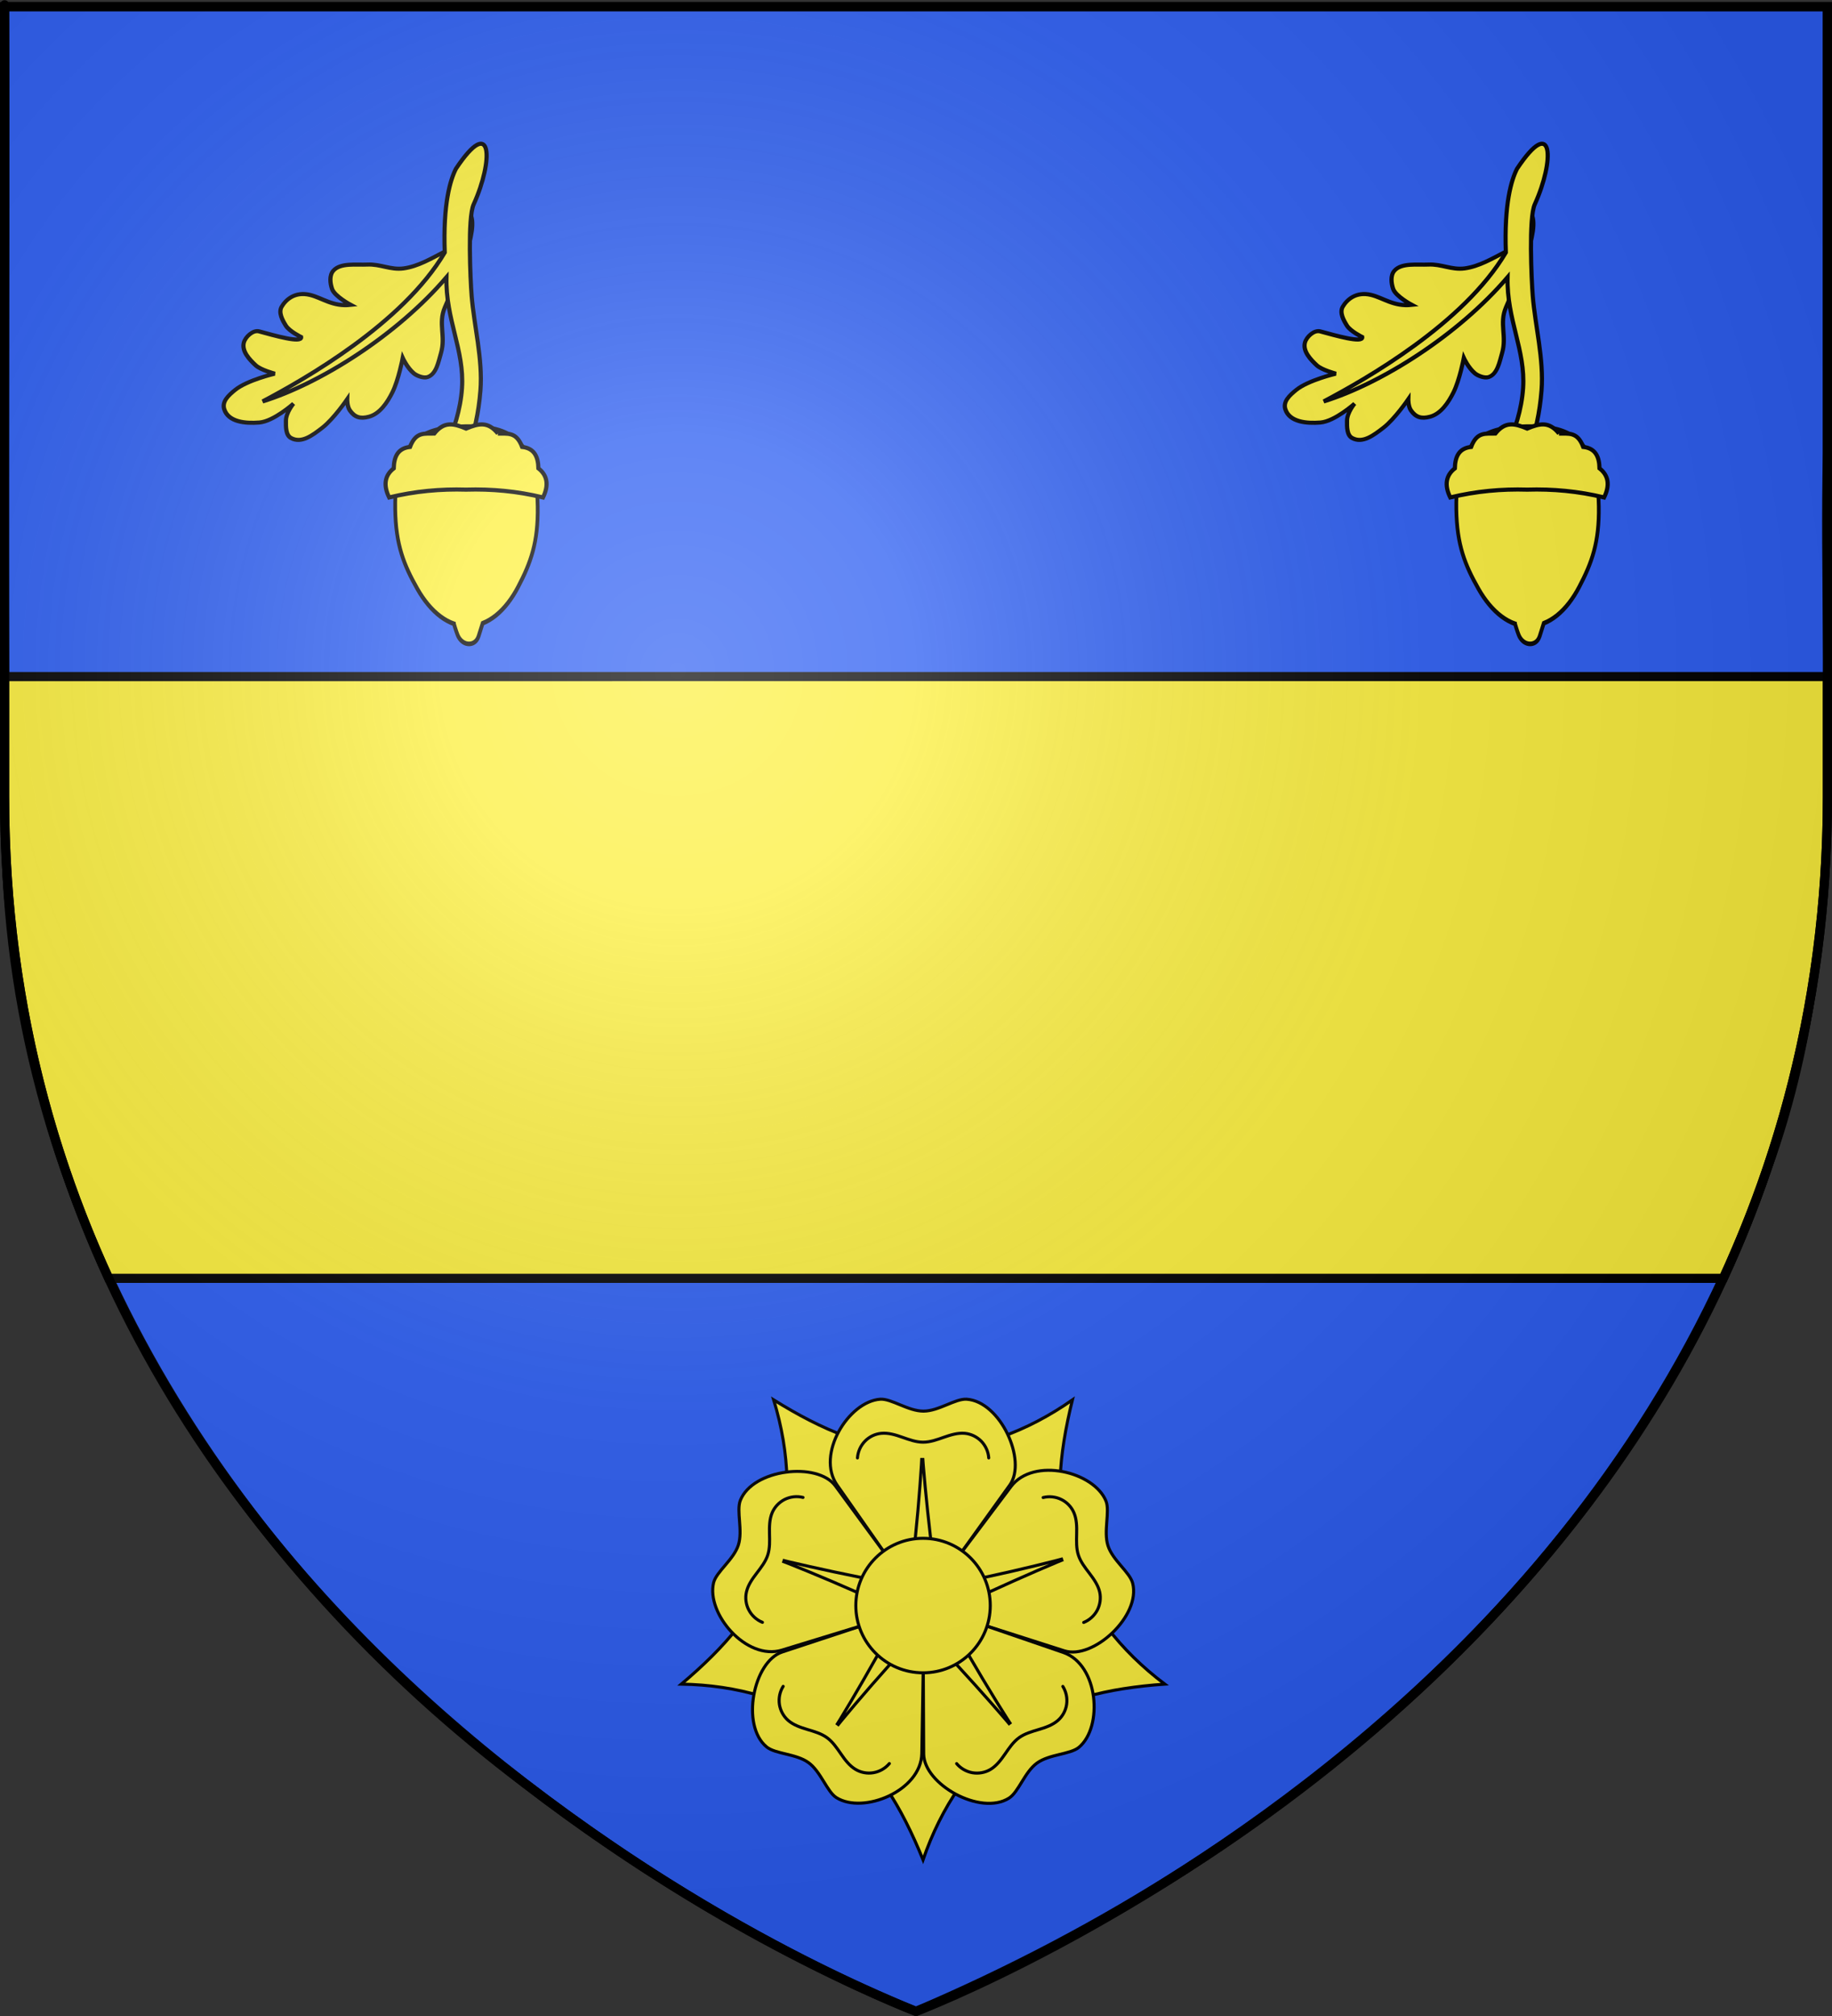
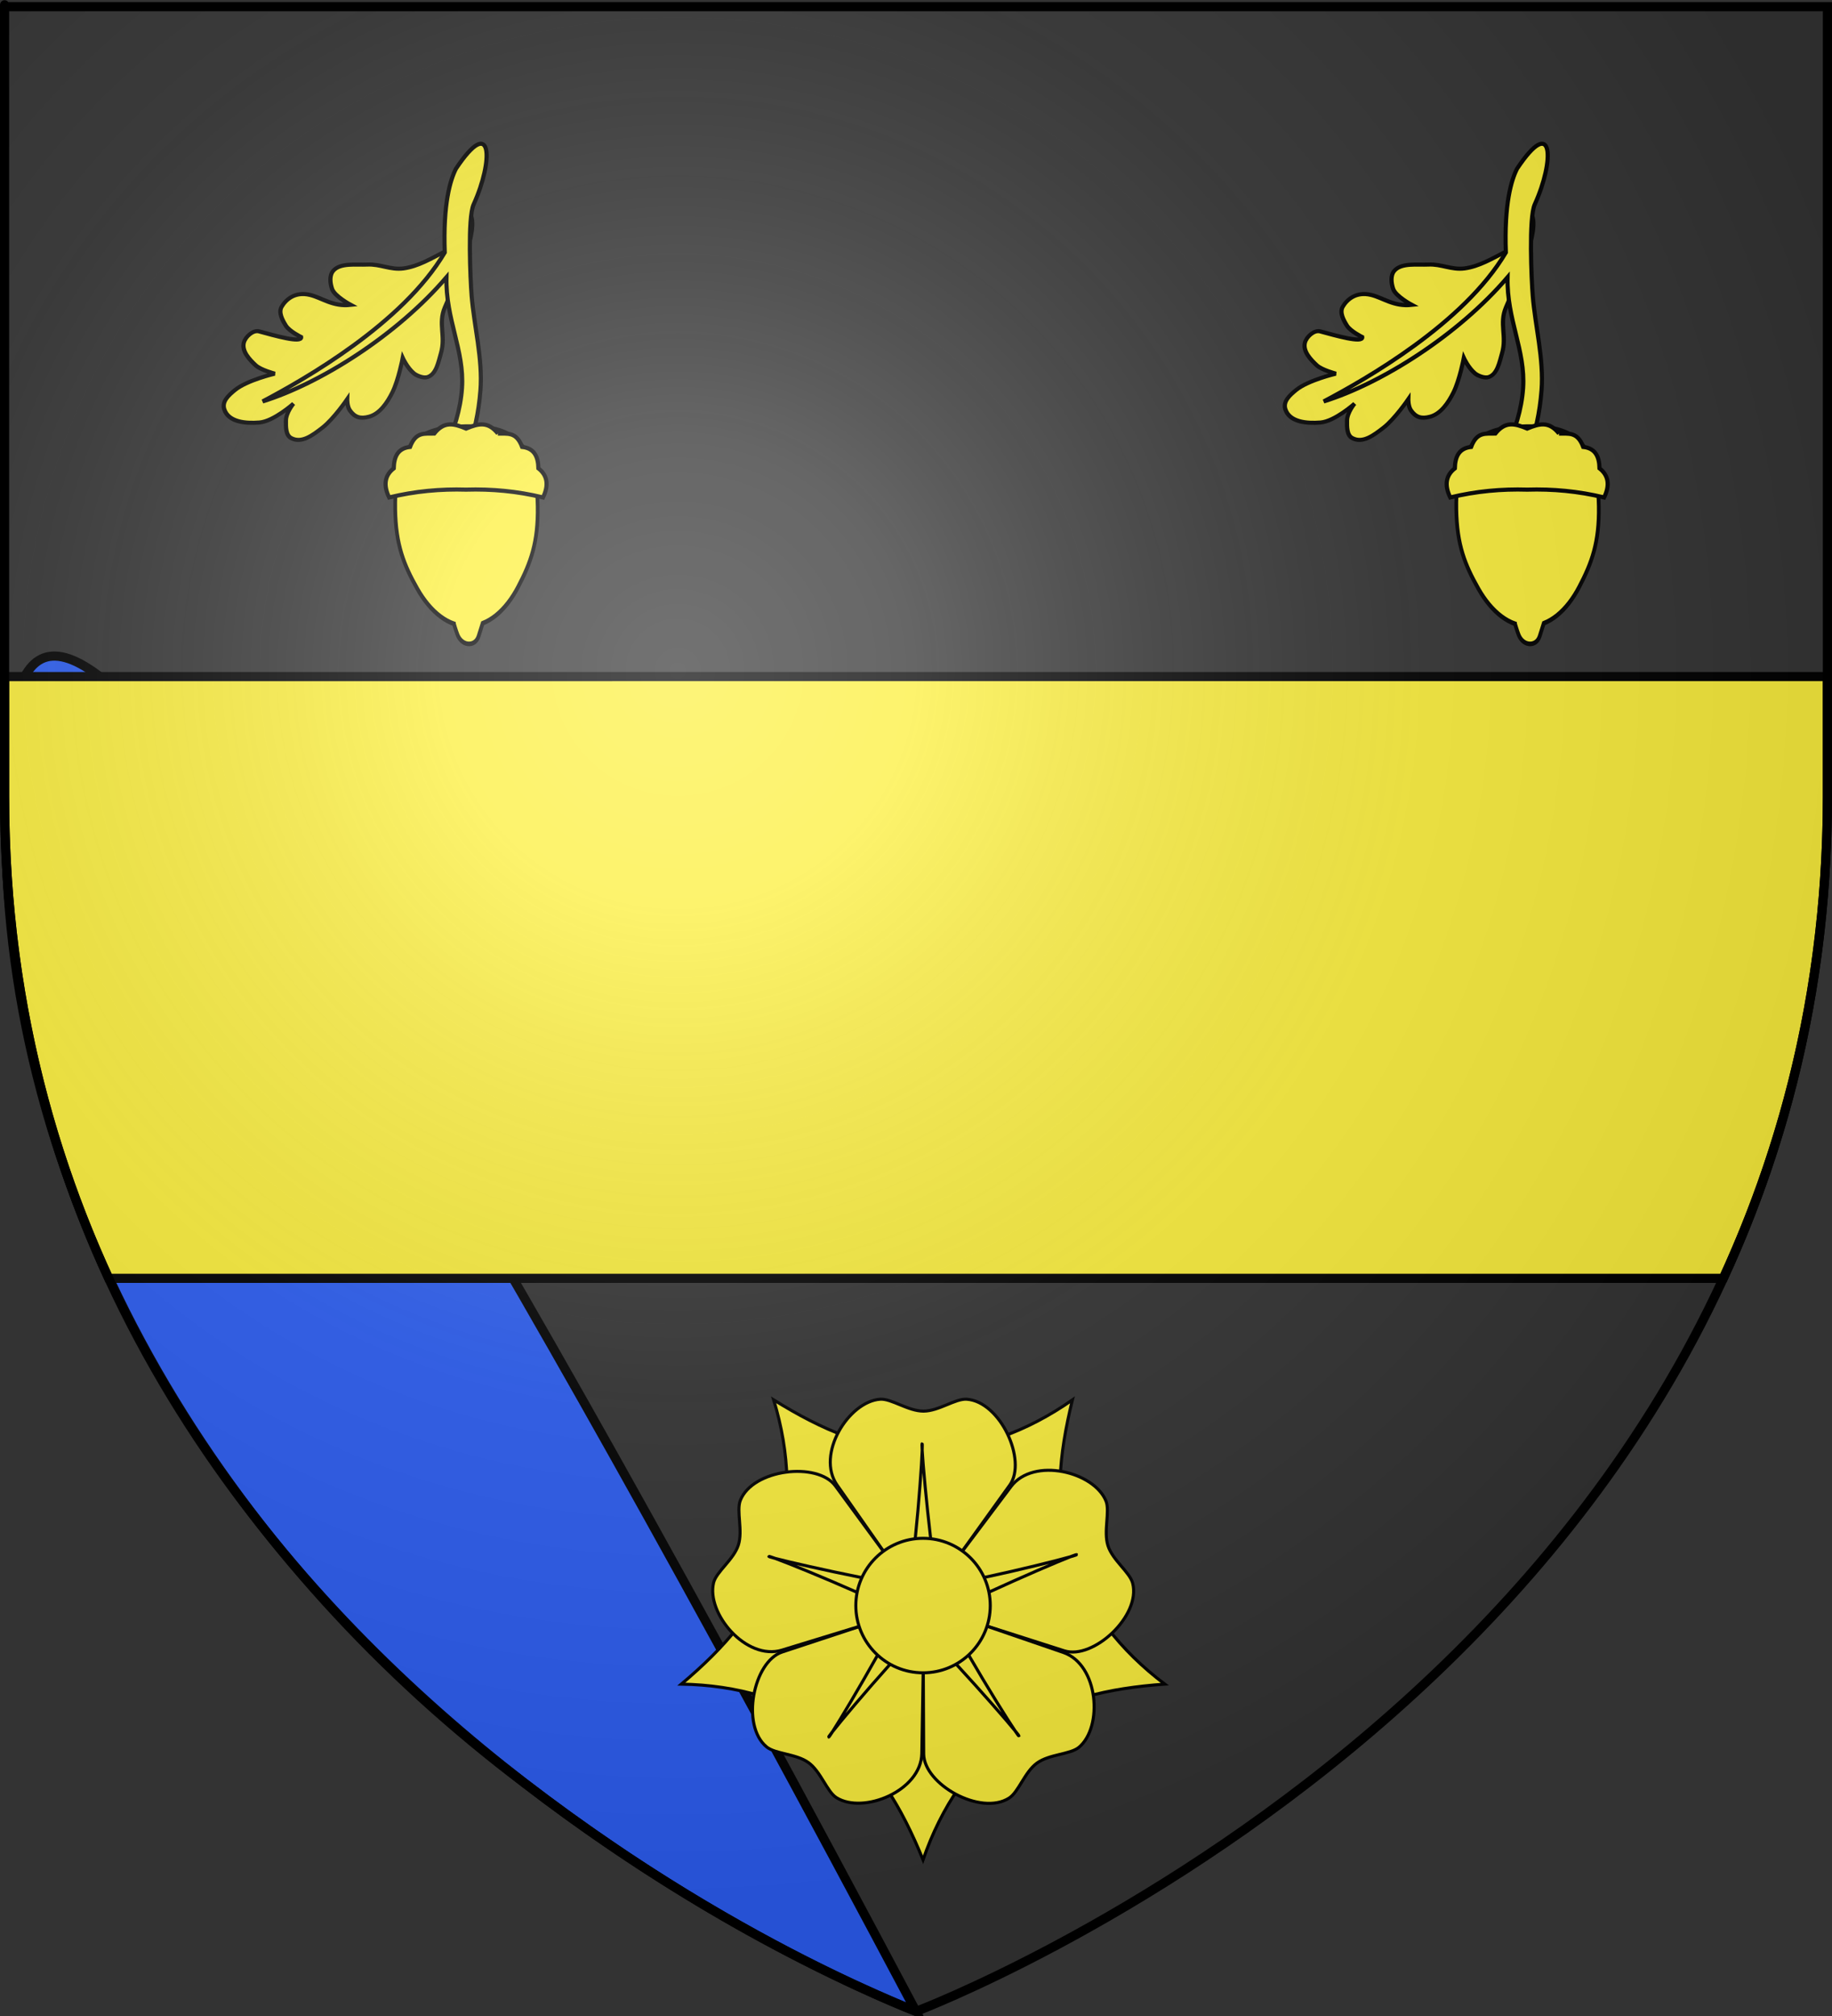
<svg xmlns="http://www.w3.org/2000/svg" xmlns:ns1="http://sodipodi.sourceforge.net/DTD/sodipodi-0.dtd" xmlns:ns2="http://www.inkscape.org/namespaces/inkscape" xmlns:xlink="http://www.w3.org/1999/xlink" height="660" width="600" version="1.0" id="svg2" ns1:version="0.32" ns2:version="0.92.3 (2405546, 2018-03-11)" ns1:docname="Blason_de Langle de Cary.svg" ns2:export-filename="/Users/olivier/Desktop/Blason Rouge/Blason_Vide_3D.png" ns2:export-xdpi="144" ns2:export-ydpi="144" ns2:output_extension="org.inkscape.output.svg.inkscape">
  <rect width="100%" height="100%" fill="#333333" stroke="none" />
  <ns1:namedview ns2:window-height="705" ns2:window-width="1360" ns2:pageshadow="2" ns2:pageopacity="0.0" guidetolerance="10.0" gridtolerance="10.0" objecttolerance="10.0" borderopacity="1.0" bordercolor="#666666" pagecolor="#ffffff" id="base" showgrid="false" height="660px" ns2:zoom="0.39090892" ns2:cx="75.146159" ns2:cy="394.66604" ns2:window-x="-8" ns2:window-y="-8" ns2:current-layer="layer4" ns2:window-maximized="1" />
  <desc id="desc4">Flag of Canton of Valais (Wallis)</desc>
  <defs id="defs6">
    <linearGradient id="linearGradient2893">
      <stop style="stop-color:white;stop-opacity:0.314;" offset="0" id="stop2895" />
      <stop id="stop2897" offset="0.19" style="stop-color:white;stop-opacity:0.251;" />
      <stop style="stop-color:#6b6b6b;stop-opacity:0.125;" offset="0.6" id="stop2901" />
      <stop style="stop-color:black;stop-opacity:0.125;" offset="1" id="stop2899" />
    </linearGradient>
    <radialGradient ns2:collect="always" xlink:href="#linearGradient2893" id="radialGradient3163" gradientUnits="userSpaceOnUse" gradientTransform="matrix(1.353,0,0,1.349,-77.629,-85.747)" cx="221.445" cy="226.331" fx="221.445" fy="226.331" r="300" />
  </defs>
  <g ns2:groupmode="layer" id="layer3" ns2:label="Fond écu + meubles" style="display:inline" ns1:insensitive="true">
-     <path style="fill:#2b5df2;fill-opacity:1;fill-rule:evenodd;stroke:#000000;stroke-width:3;stroke-linecap:butt;stroke-linejoin:miter;stroke-miterlimit:4;stroke-dasharray:none;stroke-opacity:1" d="m 300,658.5 c 122.648,-52.233 234.839,-147.382 278.915,-276.415 27.115,-75.122 17.91,-155.53 19.585,-233.691 0,-48.739 0,-97.478 0,-146.218 -199,0 -398,0 -597,0 C 1.989,97.108 0.471,192.083 2.356,286.984 8.396,405.851 78.251,513.334 171.677,583.657 211.06,613.812 254.052,639.679 300,658.5 Z" id="path2855" ns2:connector-curvature="0" />
+     <path style="fill:#2b5df2;fill-opacity:1;fill-rule:evenodd;stroke:#000000;stroke-width:3;stroke-linecap:butt;stroke-linejoin:miter;stroke-miterlimit:4;stroke-dasharray:none;stroke-opacity:1" d="m 300,658.5 C 1.989,97.108 0.471,192.083 2.356,286.984 8.396,405.851 78.251,513.334 171.677,583.657 211.06,613.812 254.052,639.679 300,658.5 Z" id="path2855" ns2:connector-curvature="0" />
    <path style="color:#000000;display:inline;overflow:visible;visibility:visible;opacity:1;fill:#fcef3c;fill-opacity:1;fill-rule:nonzero;stroke:#000000;stroke-width:3;stroke-linecap:butt;stroke-linejoin:miter;stroke-miterlimit:4;stroke-dasharray:none;stroke-dashoffset:0;stroke-opacity:1;marker:none;marker-start:none;marker-mid:none;marker-end:none" d="m 1.5,221.5 v 39.219 C 1.5,320.791 14.718,373.196 35.594,418.5 h 528.812 C 585.282,373.196 598.5,320.791 598.5,260.719 c 0,-43.303 0,-9.108 0,-39.219 z" id="path2808" ns2:connector-curvature="0" />
  </g>
  <g ns2:groupmode="layer" id="layer4" ns2:label="Meubles">
    <g style="display:inline;stroke:#000000;stroke-opacity:1" id="g1034" transform="translate(18.468,19.68)">
      <g transform="matrix(-1.357,0,0,-1.357,417.409,309.552)" style="fill:#fdf03d;fill-opacity:1;stroke:#000000;stroke-opacity:1" id="g946">
        <g transform="matrix(0.892,0,0,0.892,-43.753,-227.73)" style="display:inline;fill:#fdf03d;fill-opacity:1;stroke-width:1.121;stroke-miterlimit:4;stroke-dasharray:none;stroke:#000000;stroke-opacity:1" id="g12741">
          <g id="g12743" style="fill:#fdf03d;fill-opacity:1;stroke-width:1.121;stroke-miterlimit:4;stroke-dasharray:none;stroke:#000000;stroke-opacity:1">
            <g transform="matrix(1.026,0.501,-0.576,1.03,-3.611,-73.7)" style="display:inline;fill:#fdf03d;fill-opacity:1;stroke-width:0.967;stroke-miterlimit:4;stroke-dasharray:none;stroke:#000000;stroke-opacity:1" id="g12757">
              <path ns1:nodetypes="csssscssscssscssscssscssscsssssc" transform="translate(-22.132,-675.75)" ns2:connector-curvature="0" id="path12759" d="m 473.446,983.688 c -3.994,-2.041 -5.077,-16.091 -5.736,-21.891 -0.459,-4.039 -3.546,-5.798 -4.489,-9.795 -0.484,-2.052 -1.491,-4.835 0,-6.326 0.673,-0.673 2.337,-0.824 3.265,-0.612 1.987,0.454 4.081,2.041 4.081,2.041 0,0 -1.686,-4.98 -1.837,-8.162 -0.121,-2.559 0.124,-5.647 2.041,-7.346 1.531,-1.357 2.881,-1.56 4.693,-0.612 1.054,0.551 1.837,2.041 1.837,2.041 0,0 0.52,-5.452 1.837,-8.367 1.173,-2.595 2.46,-5.426 5.306,-5.306 1.442,0.061 2.371,1.793 3.061,3.061 0.931,1.711 0.408,4.285 0.408,4.285 0,0 2.056,-5.663 4.897,-7.346 2.756,-1.632 6.438,-3.008 8.775,-0.816 1.439,1.35 0.767,3.284 0,5.102 -1.366,3.235 -6.326,7.346 -6.326,7.346 0,0 3.326,-0.652 4.897,-0.204 1.978,0.564 4.562,1.485 5.102,3.469 0.375,1.38 -0.431,3.613 -1.837,3.877 -3.66,0.688 -10.37,1.832 -9.387,3.061 0,0 3.109,0.006 4.489,0.816 1.33,0.781 3.089,1.927 3.061,3.469 -0.035,1.876 -0.958,4.529 -4.489,5.306 -2.857,0.629 -6.122,-0.174 -9.591,2.041 0,0 4.324,0.14 5.714,1.428 1.048,0.972 2.149,2.482 1.837,3.877 -0.539,2.405 -4.168,3.502 -6.326,4.693 -2.636,1.456 -5.456,1.182 -7.958,2.857 -2.765,1.851 -4.593,4.845 -6.53,7.55 -1.881,2.628 -0.794,10.463 -0.794,10.463 z" style="fill:#fdf03d;fill-opacity:1;stroke:#000000;stroke-width:0.967;stroke-linecap:butt;stroke-linejoin:miter;stroke-miterlimit:4;stroke-dasharray:none;stroke-opacity:1" />
            </g>
          </g>
          <path style="color:#000000;font-style:normal;font-variant:normal;font-weight:normal;font-stretch:normal;font-size:medium;line-height:normal;font-family:Sans;-inkscape-font-specification:Sans;text-indent:0;text-align:start;text-decoration:none;text-decoration-line:none;letter-spacing:normal;word-spacing:normal;text-transform:none;writing-mode:lr-tb;direction:ltr;baseline-shift:baseline;text-anchor:start;display:inline;overflow:visible;visibility:visible;fill:#fdf03d;fill-opacity:1;stroke:#000000;stroke-width:1.121;stroke-miterlimit:4;stroke-dasharray:none;stroke-opacity:1;marker:none;enable-background:accumulate" d="m 291.283,389.5 c -7.282,9.934 -11.207,20.283 -12.125,32.188 -0.66,8.56 1.715,17.398 2.375,25.593 0.347,4.313 1.123,21.075 -0.543,24.74 -5.383,11.841 -5.147,24.544 4.793,9.635 1.54,-3.034 3.514,-9.493 3.031,-22.656 11.382,-19.259 38.005,-34.327 49.281,-40.281 -15.563,4.84 -36.248,17.816 -49.75,33.594 0.273,-11.366 -4.895,-19.765 -4.199,-29.99 0.795,-11.676 7.178,-22.227 12.449,-29.417 z" id="path12767" ns2:connector-curvature="0" ns1:nodetypes="csssccccscc" />
          <g id="g12775" style="fill:#fdf03d;fill-opacity:1;stroke-width:1.121;stroke-miterlimit:4;stroke-dasharray:none;stroke:#000000;stroke-opacity:1">
            <g style="fill:#fdf03d;fill-opacity:1;stroke-width:1.167;stroke-miterlimit:4;stroke-dasharray:none;stroke:#000000;stroke-opacity:1" id="g12777" transform="matrix(0.924,0,0,1,607.625,-367.547)">
              <g style="fill:#fdf03d;fill-opacity:1;stroke-width:0.743;stroke-miterlimit:4;stroke-dasharray:none;stroke:#000000;stroke-opacity:1" transform="matrix(1.469,-0.025,0.029,1.679,-1724.025,988.783)" id="g12779">
                <path style="color:#000000;display:inline;overflow:visible;visibility:visible;fill:#fdf03d;fill-opacity:1;stroke:#000000;stroke-width:0.743;stroke-linecap:butt;stroke-linejoin:miter;stroke-miterlimit:4;stroke-dasharray:none;stroke-dashoffset:0;stroke-opacity:1;marker:none;enable-background:accumulate" d="m 939.708,-142.444 c 0.925,0.281 1.816,0.695 2.666,1.228 1.699,1.067 3.229,2.61 4.514,4.517 2.57,3.814 4.16,7.082 4.16,12.902 0,11.64 -6.359,13.071 -14.203,13.071 -7.844,0 -14.202,-1.431 -14.202,-13.071 0,-5.82 1.59,-9.088 4.16,-12.902 1.285,-1.907 2.815,-3.45 4.514,-4.517 0.85,-0.533 1.741,-0.947 2.666,-1.228 0,0 0.56,-1.389 0.856,-2.079 0.398,-0.928 1.286,-1.277 2.143,-1.189 0.857,0.088 1.636,0.631 2.023,1.447 0.316,0.666 0.703,1.821 0.703,1.821 z" id="path12781" ns2:connector-curvature="0" ns1:nodetypes="cssssssscsssc" />
              </g>
            </g>
            <g transform="matrix(0.924,0,0,1,607.625,-367.547)" style="display:inline;fill:#fdf03d;fill-opacity:1;stroke-width:1.167;stroke-miterlimit:4;stroke-dasharray:none;stroke:#000000;stroke-opacity:1" id="g12787">
              <g id="g12789" style="fill:#fdf03d;fill-opacity:1;stroke-width:1.167;stroke-miterlimit:4;stroke-dasharray:none;stroke:#000000;stroke-opacity:1" />
            </g>
          </g>
        </g>
        <path id="path12791" style="display:inline;fill:#fdf03d;fill-opacity:1;stroke:#000000;stroke-width:1;stroke-linecap:butt;stroke-linejoin:miter;stroke-miterlimit:4;stroke-dasharray:none;stroke-opacity:1" d="m 201.033,138.021 c -2.24,-0.087 -4.429,0.553 -5.844,-3.23 -2.988,-0.314 -3.872,-2.438 -3.928,-5.169 -2.152,-1.675 -2.573,-4.019 -1.109,-7.017 6.226,1.515 12.436,2.073 18.566,1.887 6.13,0.186 12.341,-0.372 18.566,-1.887 1.465,2.998 1.044,5.342 -1.109,7.017 -0.056,2.731 -0.94,4.855 -3.928,5.169 -1.415,3.783 -3.604,3.143 -5.844,3.23 -2.391,2.98 -4.634,2.47 -7.686,1.2 -3.051,1.269 -5.295,1.78 -7.686,-1.2 z" ns2:connector-curvature="0" ns1:nodetypes="ccccccccccc" />
      </g>
      <g transform="matrix(-1.357,0,0,-1.357,764.931,309.552)" style="display:inline;fill:#fdf03d;fill-opacity:1;stroke:#000000;stroke-opacity:1" id="g946-9">
        <g transform="matrix(0.892,0,0,0.892,-43.753,-227.73)" style="display:inline;fill:#fdf03d;fill-opacity:1;stroke-width:1.121;stroke-miterlimit:4;stroke-dasharray:none;stroke:#000000;stroke-opacity:1" id="g12741-4">
          <g id="g12743-0" style="fill:#fdf03d;fill-opacity:1;stroke-width:1.121;stroke-miterlimit:4;stroke-dasharray:none;stroke:#000000;stroke-opacity:1">
            <g transform="matrix(1.026,0.501,-0.576,1.03,-3.611,-73.7)" style="display:inline;fill:#fdf03d;fill-opacity:1;stroke-width:0.967;stroke-miterlimit:4;stroke-dasharray:none;stroke:#000000;stroke-opacity:1" id="g12757-6">
              <path ns1:nodetypes="csssscssscssscssscssscssscsssssc" transform="translate(-22.132,-675.75)" ns2:connector-curvature="0" id="path12759-6" d="m 473.446,983.688 c -3.994,-2.041 -5.077,-16.091 -5.736,-21.891 -0.459,-4.039 -3.546,-5.798 -4.489,-9.795 -0.484,-2.052 -1.491,-4.835 0,-6.326 0.673,-0.673 2.337,-0.824 3.265,-0.612 1.987,0.454 4.081,2.041 4.081,2.041 0,0 -1.686,-4.98 -1.837,-8.162 -0.121,-2.559 0.124,-5.647 2.041,-7.346 1.531,-1.357 2.881,-1.56 4.693,-0.612 1.054,0.551 1.837,2.041 1.837,2.041 0,0 0.52,-5.452 1.837,-8.367 1.173,-2.595 2.46,-5.426 5.306,-5.306 1.442,0.061 2.371,1.793 3.061,3.061 0.931,1.711 0.408,4.285 0.408,4.285 0,0 2.056,-5.663 4.897,-7.346 2.756,-1.632 6.438,-3.008 8.775,-0.816 1.439,1.35 0.767,3.284 0,5.102 -1.366,3.235 -6.326,7.346 -6.326,7.346 0,0 3.326,-0.652 4.897,-0.204 1.978,0.564 4.562,1.485 5.102,3.469 0.375,1.38 -0.431,3.613 -1.837,3.877 -3.66,0.688 -10.37,1.832 -9.387,3.061 0,0 3.109,0.006 4.489,0.816 1.33,0.781 3.089,1.927 3.061,3.469 -0.035,1.876 -0.958,4.529 -4.489,5.306 -2.857,0.629 -6.122,-0.174 -9.591,2.041 0,0 4.324,0.14 5.714,1.428 1.048,0.972 2.149,2.482 1.837,3.877 -0.539,2.405 -4.168,3.502 -6.326,4.693 -2.636,1.456 -5.456,1.182 -7.958,2.857 -2.765,1.851 -4.593,4.845 -6.53,7.55 -1.881,2.628 -0.794,10.463 -0.794,10.463 z" style="fill:#fdf03d;fill-opacity:1;stroke:#000000;stroke-width:0.967;stroke-linecap:butt;stroke-linejoin:miter;stroke-miterlimit:4;stroke-dasharray:none;stroke-opacity:1" />
            </g>
          </g>
          <path style="color:#000000;font-style:normal;font-variant:normal;font-weight:normal;font-stretch:normal;font-size:medium;line-height:normal;font-family:Sans;-inkscape-font-specification:Sans;text-indent:0;text-align:start;text-decoration:none;text-decoration-line:none;letter-spacing:normal;word-spacing:normal;text-transform:none;writing-mode:lr-tb;direction:ltr;baseline-shift:baseline;text-anchor:start;display:inline;overflow:visible;visibility:visible;fill:#fdf03d;fill-opacity:1;stroke:#000000;stroke-width:1.121;stroke-miterlimit:4;stroke-dasharray:none;stroke-opacity:1;marker:none;enable-background:accumulate" d="m 291.283,389.5 c -7.282,9.934 -11.207,20.283 -12.125,32.188 -0.66,8.56 1.715,17.398 2.375,25.593 0.347,4.313 1.123,21.075 -0.543,24.74 -5.383,11.841 -5.147,24.544 4.793,9.635 1.54,-3.034 3.514,-9.493 3.031,-22.656 11.382,-19.259 38.005,-34.327 49.281,-40.281 -15.563,4.84 -36.248,17.816 -49.75,33.594 0.273,-11.366 -4.895,-19.765 -4.199,-29.99 0.795,-11.676 7.178,-22.227 12.449,-29.417 z" id="path12767-4" ns2:connector-curvature="0" ns1:nodetypes="csssccccscc" />
          <g id="g12775-8" style="fill:#fdf03d;fill-opacity:1;stroke-width:1.121;stroke-miterlimit:4;stroke-dasharray:none;stroke:#000000;stroke-opacity:1">
            <g style="fill:#fdf03d;fill-opacity:1;stroke-width:1.167;stroke-miterlimit:4;stroke-dasharray:none;stroke:#000000;stroke-opacity:1" id="g12777-1" transform="matrix(0.924,0,0,1,607.625,-367.547)">
              <g style="fill:#fdf03d;fill-opacity:1;stroke-width:0.743;stroke-miterlimit:4;stroke-dasharray:none;stroke:#000000;stroke-opacity:1" transform="matrix(1.469,-0.025,0.029,1.679,-1724.025,988.783)" id="g12779-3">
                <path style="color:#000000;display:inline;overflow:visible;visibility:visible;fill:#fdf03d;fill-opacity:1;stroke:#000000;stroke-width:0.743;stroke-linecap:butt;stroke-linejoin:miter;stroke-miterlimit:4;stroke-dasharray:none;stroke-dashoffset:0;stroke-opacity:1;marker:none;enable-background:accumulate" d="m 939.708,-142.444 c 0.925,0.281 1.816,0.695 2.666,1.228 1.699,1.067 3.229,2.61 4.514,4.517 2.57,3.814 4.16,7.082 4.16,12.902 0,11.64 -6.359,13.071 -14.203,13.071 -7.844,0 -14.202,-1.431 -14.202,-13.071 0,-5.82 1.59,-9.088 4.16,-12.902 1.285,-1.907 2.815,-3.45 4.514,-4.517 0.85,-0.533 1.741,-0.947 2.666,-1.228 0,0 0.56,-1.389 0.856,-2.079 0.398,-0.928 1.286,-1.277 2.143,-1.189 0.857,0.088 1.636,0.631 2.023,1.447 0.316,0.666 0.703,1.821 0.703,1.821 z" id="path12781-4" ns2:connector-curvature="0" ns1:nodetypes="cssssssscsssc" />
              </g>
            </g>
            <g transform="matrix(0.924,0,0,1,607.625,-367.547)" style="display:inline;fill:#fdf03d;fill-opacity:1;stroke-width:1.167;stroke-miterlimit:4;stroke-dasharray:none;stroke:#000000;stroke-opacity:1" id="g12787-1">
              <g id="g12789-9" style="fill:#fdf03d;fill-opacity:1;stroke-width:1.167;stroke-miterlimit:4;stroke-dasharray:none;stroke:#000000;stroke-opacity:1" />
            </g>
          </g>
        </g>
        <path id="path12791-7" style="display:inline;fill:#fdf03d;fill-opacity:1;stroke:#000000;stroke-width:1;stroke-linecap:butt;stroke-linejoin:miter;stroke-miterlimit:4;stroke-dasharray:none;stroke-opacity:1" d="m 201.033,138.021 c -2.24,-0.087 -4.429,0.553 -5.844,-3.23 -2.988,-0.314 -3.872,-2.438 -3.928,-5.169 -2.152,-1.675 -2.573,-4.019 -1.109,-7.017 6.226,1.515 12.436,2.073 18.566,1.887 6.13,0.186 12.341,-0.372 18.566,-1.887 1.465,2.998 1.044,5.342 -1.109,7.017 -0.056,2.731 -0.94,4.855 -3.928,5.169 -1.415,3.783 -3.604,3.143 -5.844,3.23 -2.391,2.98 -4.634,2.47 -7.686,1.2 -3.051,1.269 -5.295,1.78 -7.686,-1.2 z" ns2:connector-curvature="0" ns1:nodetypes="ccccccccccc" />
      </g>
    </g>
    <g transform="matrix(0.179,0,0,0.179,302.308,525.629)" id="g24" style="fill:#fdf03d;fill-opacity:1;stroke-width:5.602;stroke-miterlimit:4;stroke-dasharray:none">
      <path ns2:connector-curvature="0" id="s" transform="rotate(144)" d="M 164,232 C 88.3,286 33,369 0,465 -39,369 -87.3,287 -164,232" style="fill:#fdf03d;fill-opacity:1;stroke:#000000;stroke-width:5.602;stroke-miterlimit:4;stroke-dasharray:none" />
      <g id="a" style="fill:#fdf03d;fill-opacity:1;stroke-width:5.602;stroke-miterlimit:4;stroke-dasharray:none">
        <g id="b" style="fill:#fdf03d;fill-opacity:1;stroke-width:5.602;stroke-miterlimit:4;stroke-dasharray:none">
          <use height="100%" width="100%" y="0" x="0" xlink:href="#s" transform="rotate(72)" id="use3" style="fill:#fdf03d;fill-opacity:1;stroke-width:5.602;stroke-miterlimit:4;stroke-dasharray:none" />
          <g id="c" style="fill:#fdf03d;fill-opacity:1;stroke:#000000;stroke-width:5.602;stroke-miterlimit:4;stroke-dasharray:none">
            <path ns2:connector-curvature="0" d="m -2.3,0.6 -155,-221 c -39,-56 21,-153 79,-157 20.5,-1.3 51,21.8 79,21.8 28,0 58,-23 79,-21.8 61.7,4 111,112 79,157 l -159,221" id="path5" style="fill:#fdf03d;fill-opacity:1;stroke-width:5.602;stroke-miterlimit:4;stroke-dasharray:none" />
            <g id="g11" style="fill:#fdf03d;fill-opacity:1;stroke-width:5.602;stroke-miterlimit:4;stroke-dasharray:none">
              <path ns2:connector-curvature="0" d="m -27.7,-43 c 11,-9 29,-253 26,-253 -3,0 20,243 29,253" id="path7" style="fill:#fdf03d;fill-opacity:1;stroke-width:5.602;stroke-miterlimit:4;stroke-dasharray:none" />
-               <path ns2:connector-curvature="0" d="m -120,-270 c 0.8,-11.4 5.7,-22.4 13.7,-30.6 7.9,-8.2 18.8,-13.4 30,-14.4 13,-1.2 26,2.8 38.4,7.2 12.4,4.3 25,9 38,9 13,0 25.8,-4.7 38,-9 12.4,-4.3 25.4,-8.4 38.4,-7.2 11.3,1.1 22,6.3 30,14.4 7.9,8.2 12.9,19 13.7,30.6" id="path9" style="fill:#fdf03d;fill-opacity:1;stroke-linecap:round;stroke-width:5.602;stroke-miterlimit:4;stroke-dasharray:none" />
            </g>
          </g>
        </g>
        <use height="100%" width="100%" y="0" x="0" xlink:href="#b" transform="rotate(72)" id="use15" style="fill:#fdf03d;fill-opacity:1;stroke-width:5.602;stroke-miterlimit:4;stroke-dasharray:none" />
      </g>
      <use height="100%" width="100%" y="0" x="0" xlink:href="#a" transform="rotate(144)" id="use18" style="fill:#fdf03d;fill-opacity:1;stroke-width:5.602;stroke-miterlimit:4;stroke-dasharray:none" />
      <use height="100%" width="100%" y="0" x="0" xlink:href="#c" transform="rotate(-72)" id="use20" style="fill:#fdf03d;fill-opacity:1;stroke-width:5.602;stroke-miterlimit:4;stroke-dasharray:none" />
      <circle cy="0" cx="0" r="123" id="circle22" style="fill:#fdf03d;fill-opacity:1;stroke:#000000;stroke-width:5.602;stroke-miterlimit:4;stroke-dasharray:none" />
    </g>
  </g>
  <g ns2:groupmode="layer" id="layer2" ns2:label="Reflet final" ns1:insensitive="true" style="display:inline">
    <path ns1:nodetypes="cccccc" d="m 300,658.5 c 0,0 298.5,-112.32 298.5,-397.772 0,-285.452 0,-258.552 0,-258.552 H 1.5 V 260.728 C 1.5,546.18 300,658.5 300,658.5 Z" style="opacity:1;fill:url(#radialGradient3163);fill-opacity:1;fill-rule:evenodd;stroke:none;stroke-width:1px;stroke-linecap:butt;stroke-linejoin:miter;stroke-opacity:1" id="path2875" ns2:export-xdpi="144" ns2:export-ydpi="144" ns2:connector-curvature="0" />
  </g>
  <g ns2:groupmode="layer" id="layer1" ns2:label="Contour final" ns1:insensitive="true" style="display:inline">
    <path ns1:nodetypes="cccccc" d="m 300,658.5 c 0,0 -298.5,-112.32 -298.5,-397.772 0,-285.452 0,-258.552 0,-258.552 H 598.5 V 260.728 c 0,285.452 -298.5,397.772 -298.5,397.772 z" style="opacity:1;fill:none;fill-opacity:1;fill-rule:evenodd;stroke:#000000;stroke-width:3;stroke-linecap:butt;stroke-linejoin:miter;stroke-miterlimit:4;stroke-dasharray:none;stroke-opacity:1" id="path1411" ns2:export-xdpi="144" ns2:export-ydpi="144" ns2:connector-curvature="0" />
  </g>
</svg>